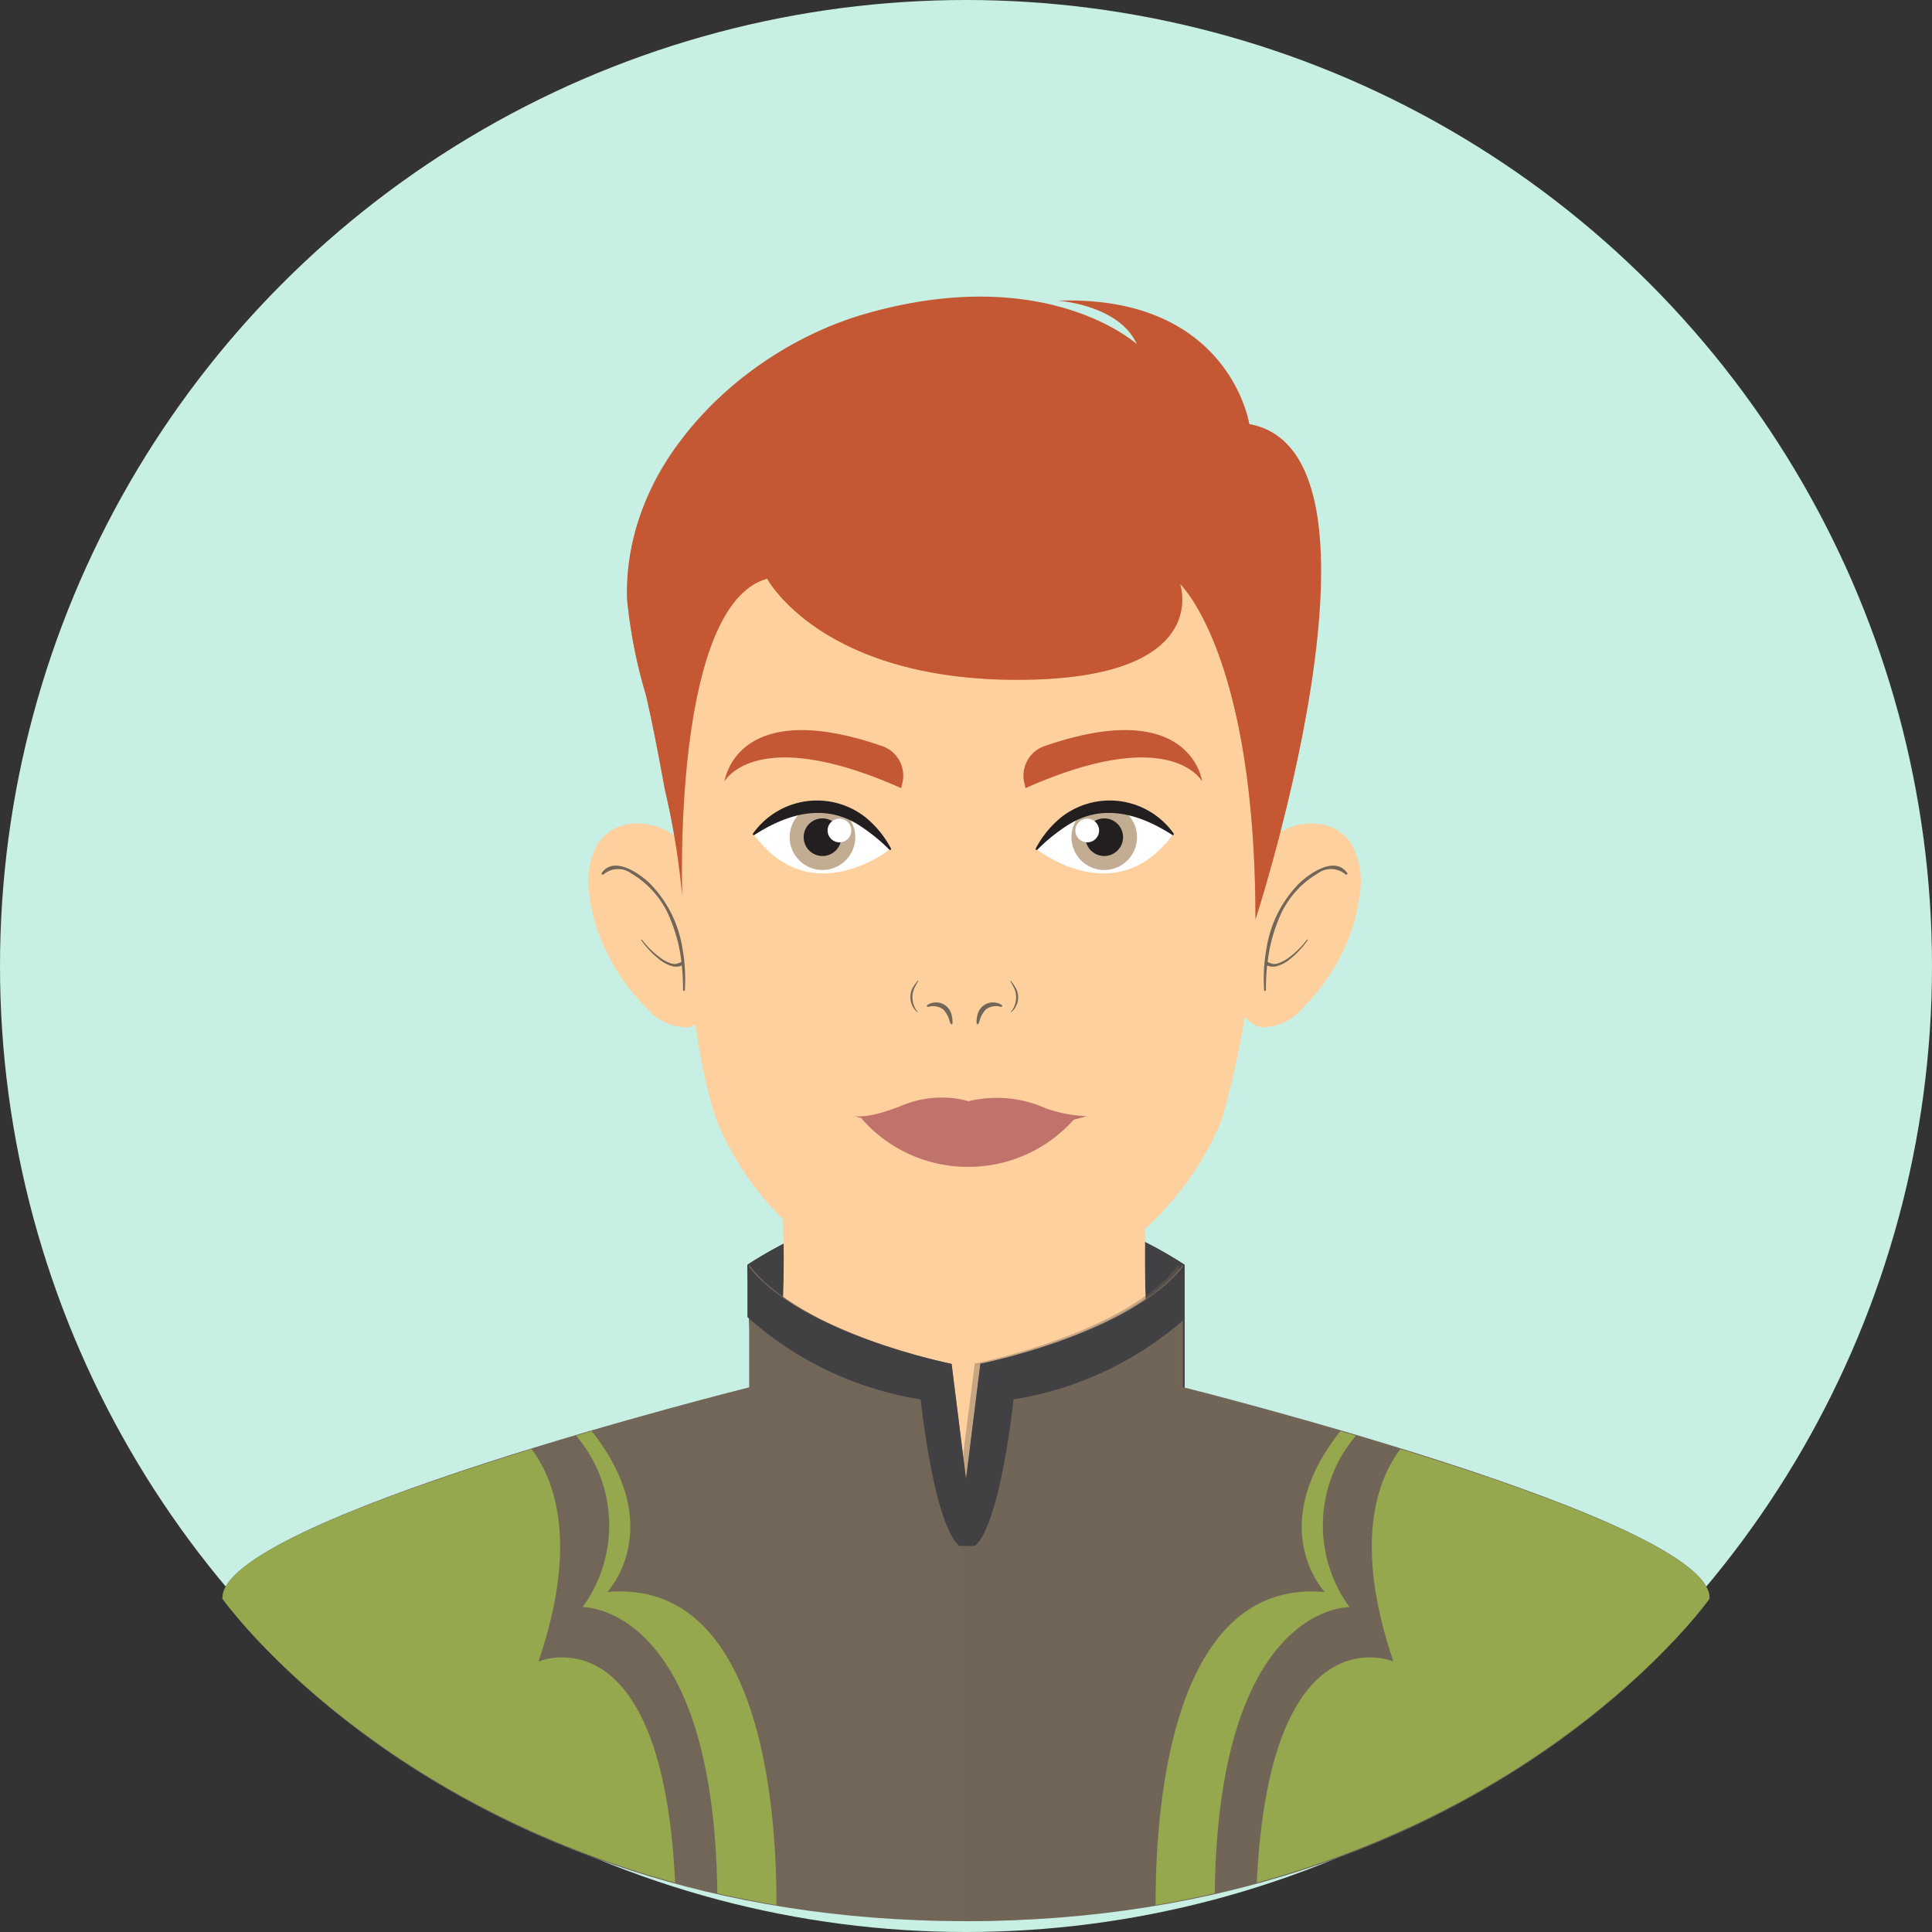
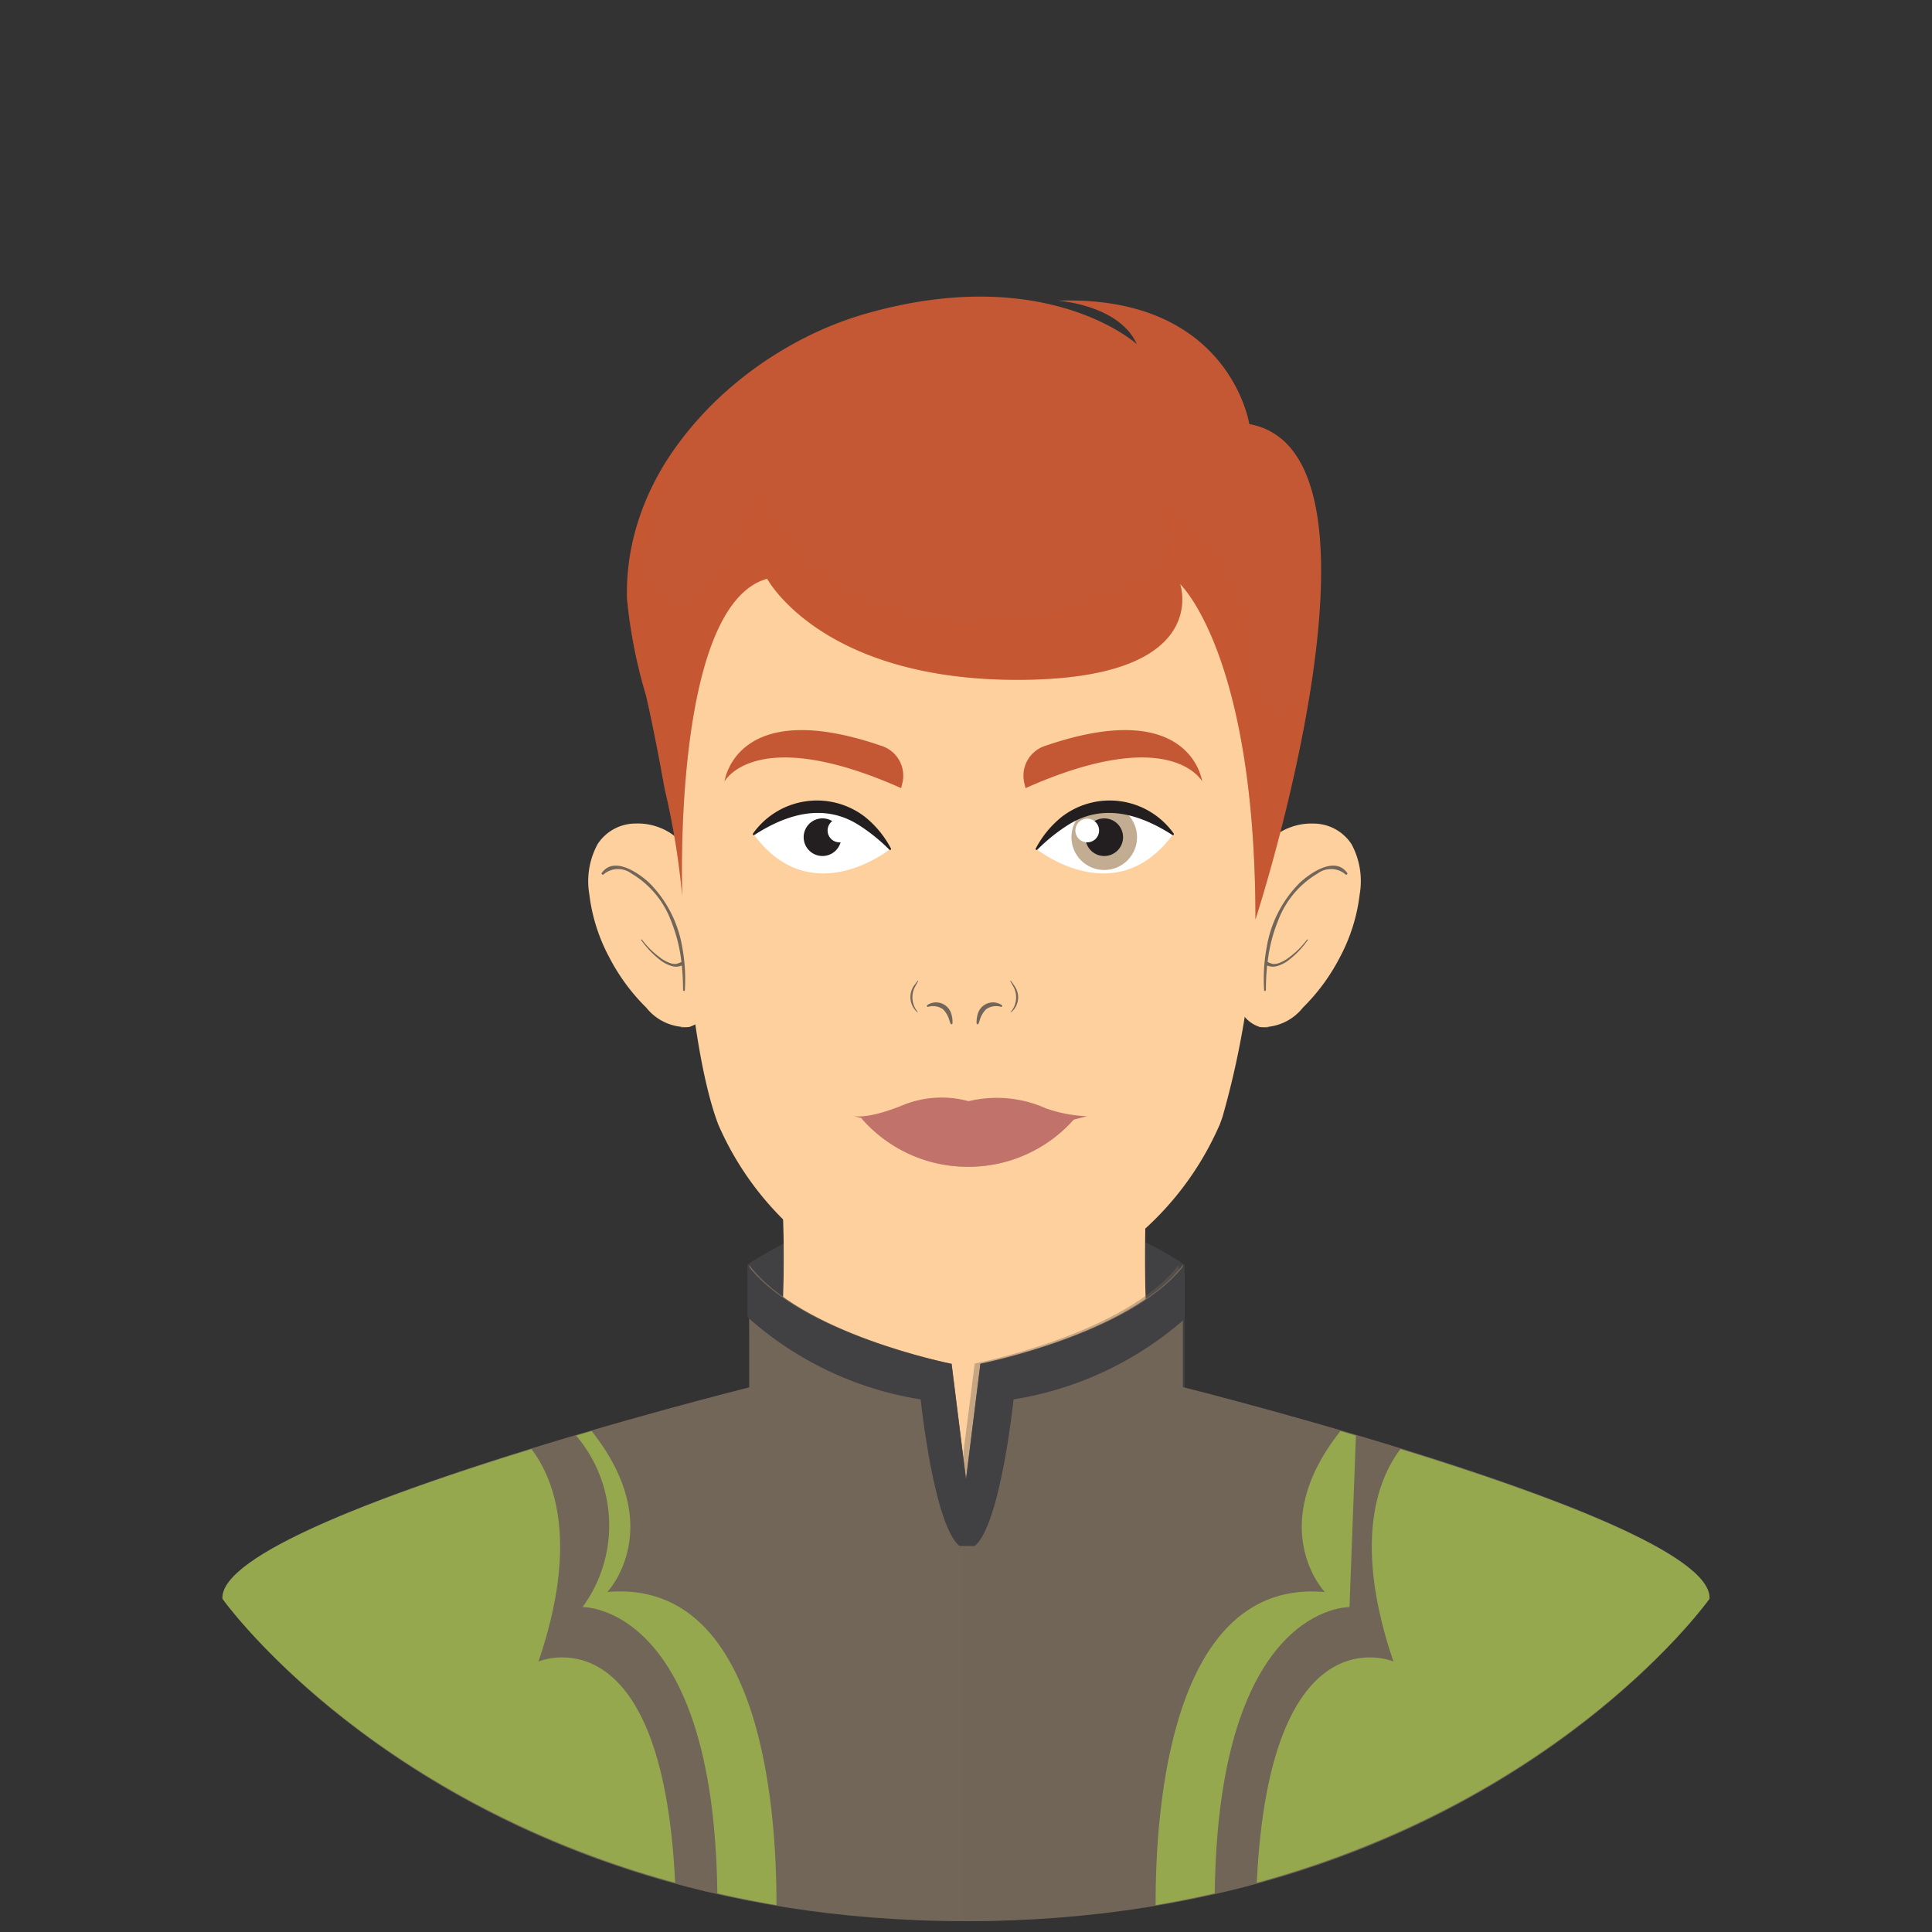
<svg xmlns="http://www.w3.org/2000/svg" width="91.496" height="91.496" viewBox="0 0 91.496 91.496">
  <rect x="0" y="0" width="91.496" height="91.496" fill="#333333" stroke="none" />
  <g id="Group_20847" data-name="Group 20847" transform="translate(-226.002 -301.504)">
-     <circle id="young-beautiful-woman-pink-warm-sweater-natural-look-smiling-portrait-isolated-long-hair" cx="45.748" cy="45.748" r="45.748" transform="translate(226.002 301.504)" fill="#c8efe4" />
    <g id="Layer_2" transform="translate(235.104 313.971)">
      <g id="Group_19611" data-name="Group 19611" transform="translate(1.434 1.579)">
        <g id="Group_19596" data-name="Group 19596" transform="translate(0 41.272)">
          <g id="Group_19592" data-name="Group 19592" transform="translate(24.863 1.49)">
            <path id="Path_7093" data-name="Path 7093" d="M20.737,38.425a18.935,18.935,0,0,1,20.7,0v7.8H20.99Z" transform="translate(-20.737 -35.336)" fill="#414042" />
            <path id="Path_7094" data-name="Path 7094" d="M20.737,38.425a18.935,18.935,0,0,1,20.7,0v7.8H20.99Z" transform="translate(-20.737 -35.336)" fill="#414042" />
          </g>
          <g id="Group_19593" data-name="Group 19593" transform="translate(26.435 0)">
            <path id="Path_7095" data-name="Path 7095" d="M21.946,34.192a62.616,62.616,0,0,1,0,8.484,3.474,3.474,0,0,0,.367,1.176,12.883,12.883,0,0,0,1.333,2.643,8.683,8.683,0,0,0,7.022,4.032l.216.011H30.4a8.624,8.624,0,0,0,7.283-4.111,12.917,12.917,0,0,0,1.3-2.6,3.417,3.417,0,0,0,.357-1.151,62.616,62.616,0,0,1,0-8.484h-17.4Z" transform="translate(-21.944 -34.192)" fill="#fed09e" />
            <path id="Path_7096" data-name="Path 7096" d="M21.946,34.192a62.616,62.616,0,0,1,0,8.484,3.474,3.474,0,0,0,.367,1.176,12.883,12.883,0,0,0,1.333,2.643,8.683,8.683,0,0,0,7.022,4.032l.216.011H30.4a8.624,8.624,0,0,0,7.283-4.111,12.917,12.917,0,0,0,1.3-2.6,3.417,3.417,0,0,0,.357-1.151,62.616,62.616,0,0,1,0-8.484h-17.4Z" transform="translate(-21.944 -34.192)" fill="#fed09e" opacity="0.4" />
            <path id="Path_7097" data-name="Path 7097" d="M21.945,34.192s.043.582.082,1.5a20.516,20.516,0,0,0,2.349,2.524c1.842,1.713,3.984,3.511,6.494,3.531,2.51-.02,4.651-1.818,6.494-3.531a22.678,22.678,0,0,0,1.872-1.93c.044-1.259.106-2.1.106-2.1h-17.4Z" transform="translate(-21.943 -34.192)" fill="#fed09e" opacity="0.6" />
          </g>
          <path id="Path_7098" data-name="Path 7098" d="M36.659,68.794c24.458,0,35.2-15.271,35.2-15.271.179-3.748-24.942-10.02-24.942-10.02v-5.8c-2.448,3.269-9.59,4.687-9.59,4.687l-.673,5.428h-.01L35.968,42.4s-7.143-1.419-9.59-4.687v5.8S1.256,49.775,1.435,53.523c0,0,10.74,15.271,35.2,15.271" transform="translate(-1.434 -33.129)" fill="#726658" />
          <path id="Path_7099" data-name="Path 7099" d="M39,43.5v-5.8c-2.467,3.269-9.665,4.687-9.665,4.687L28.8,46.6V68.794c24.546-.06,35.327-15.27,35.327-15.27C64.312,49.775,39,43.5,39,43.5Z" transform="translate(6.29 -33.129)" fill="#726658" opacity="0.4" />
          <g id="Group_19594" data-name="Group 19594" transform="translate(0 12.456)">
            <path id="Path_7100" data-name="Path 7100" d="M16.4,54.471c1.916-5.619.755-8.625-.331-10.061-6.936,2.133-14.737,5-14.637,7.088,0,0,6.663,9.4,21.439,13.45C22.259,51.961,16.4,54.471,16.4,54.471Z" transform="translate(-1.434 -43.559)" fill="#95a84e" />
            <path id="Path_7101" data-name="Path 7101" d="M14.6,52.092s6.213-.141,6.382,13.554q1.359.312,2.8.558c.013-4.592-.72-15.47-8.011-14.826,0,0,2.891-3.032-.739-7.622l-.736.216A6.559,6.559,0,0,1,14.6,52.092Z" transform="translate(2.453 -43.757)" fill="#95a84e" />
          </g>
          <g id="Group_19595" data-name="Group 19595" transform="translate(44.19 12.456)">
            <path id="Path_7102" data-name="Path 7102" d="M45.941,54.471c-1.916-5.619-.755-8.625.331-10.061,6.936,2.133,14.737,5,14.637,7.088,0,0-6.663,9.4-21.439,13.45C40.084,51.961,45.941,54.471,45.941,54.471Z" transform="translate(-34.677 -43.559)" fill="#95a84e" />
-             <path id="Path_7103" data-name="Path 7103" d="M44.973,52.092s-6.213-.141-6.382,13.554q-1.359.312-2.8.558c-.013-4.592.72-15.47,8.011-14.826,0,0-2.891-3.032.739-7.622l.736.216A6.559,6.559,0,0,0,44.973,52.092Z" transform="translate(-35.789 -43.757)" fill="#95a84e" />
+             <path id="Path_7103" data-name="Path 7103" d="M44.973,52.092s-6.213-.141-6.382,13.554q-1.359.312-2.8.558c-.013-4.592.72-15.47,8.011-14.826,0,0-2.891-3.032.739-7.622l.736.216Z" transform="translate(-35.789 -43.757)" fill="#95a84e" />
          </g>
          <path id="Path_7104" data-name="Path 7104" d="M31.769,42.4l-.678,5.428h-.01L30.4,42.4s-7.2-1.419-9.665-4.687v2.471a16.059,16.059,0,0,0,8.205,3.9s.613,5.921,1.837,6.942H31.5c1.225-1.021,1.837-6.942,1.837-6.942a16.128,16.128,0,0,0,8.093-3.8V37.708C38.967,40.977,31.769,42.4,31.769,42.4Z" transform="translate(4.126 -33.129)" fill="#414042" />
        </g>
        <g id="Group_19610" data-name="Group 19610" transform="translate(17.332)">
          <g id="Group_19597" data-name="Group 19597" transform="translate(0 24.956)">
            <path id="Path_7105" data-name="Path 7105" d="M15,24.091a8.428,8.428,0,0,0,.956,3.007,9.387,9.387,0,0,0,1.742,2.362,2.428,2.428,0,0,0,2.025.917,1.551,1.551,0,0,0,.932-.8,4.114,4.114,0,0,0,.507-1.461,8.943,8.943,0,0,0-.194-3.082,6.006,6.006,0,0,0-1.139-2.768.084.084,0,0,0-.016-.013,3.369,3.369,0,0,0-.4-.563,2.823,2.823,0,0,0-2.2-.949,2.15,2.15,0,0,0-1.819.973A3.676,3.676,0,0,0,15,24.091Z" transform="translate(-14.959 -20.742)" fill="#fed09e" />
            <path id="Path_7106" data-name="Path 7106" d="M20.171,24.984a6.006,6.006,0,0,0-1.139-2.768.084.084,0,0,0-.016-.013,3.369,3.369,0,0,0-.4-.563,2.775,2.775,0,0,0-1.007-.724c-.03.792-.036,1.585-.013,2.377a33.916,33.916,0,0,0,.564,5.258q.169.906.386,1.8a1.267,1.267,0,0,0,.379-.026,1.551,1.551,0,0,0,.932-.8,4.114,4.114,0,0,0,.507-1.461A8.944,8.944,0,0,0,20.171,24.984Z" transform="translate(-14.166 -20.69)" fill="#fed09e" opacity="0.35" />
            <path id="Path_7107" data-name="Path 7107" d="M15.441,22.627c.574-.828,1.754-.01,2.268.474a5.622,5.622,0,0,1,1.55,3.039,8.208,8.208,0,0,1,.121,2.042c0,.052-.084.024-.084-.018A11.379,11.379,0,0,0,19.238,27a.679.679,0,0,1-.455.034,1.632,1.632,0,0,1-.592-.307,4.3,4.3,0,0,1-.879-.93c-.021-.03.027-.034.043-.013a4.03,4.03,0,0,0,.833.826,1.736,1.736,0,0,0,.532.29.647.647,0,0,0,.251.027,1.255,1.255,0,0,0,.243-.091h.005a7.387,7.387,0,0,0-.494-1.951,4.381,4.381,0,0,0-1.876-2.24,1.053,1.053,0,0,0-1.319.045C15.5,22.729,15.41,22.672,15.441,22.627Z" transform="translate(-14.816 -20.28)" fill="#726658" />
          </g>
          <g id="Group_19598" data-name="Group 19598" transform="translate(30.299 24.956)">
            <path id="Path_7108" data-name="Path 7108" d="M44.452,24.091A8.428,8.428,0,0,1,43.5,27.1a9.386,9.386,0,0,1-1.741,2.362,2.428,2.428,0,0,1-2.025.917,1.551,1.551,0,0,1-.932-.8,4.114,4.114,0,0,1-.507-1.461,8.943,8.943,0,0,1,.194-3.082,6,6,0,0,1,1.139-2.768.084.084,0,0,1,.016-.013,3.357,3.357,0,0,1,.4-.563,2.823,2.823,0,0,1,2.2-.949,2.15,2.15,0,0,1,1.819.973A3.677,3.677,0,0,1,44.452,24.091Z" transform="translate(-38.226 -20.742)" fill="#fed09e" />
            <path id="Path_7109" data-name="Path 7109" d="M38.485,24.984a6.005,6.005,0,0,1,1.139-2.768.084.084,0,0,1,.016-.013,3.357,3.357,0,0,1,.4-.563,2.775,2.775,0,0,1,1.007-.724c.03.792.036,1.585.013,2.377A33.917,33.917,0,0,1,40.5,28.55q-.169.906-.386,1.8a1.267,1.267,0,0,1-.379-.026,1.551,1.551,0,0,1-.932-.8,4.114,4.114,0,0,1-.507-1.461A8.949,8.949,0,0,1,38.485,24.984Z" transform="translate(-38.226 -20.69)" fill="#fed09e" opacity="0.35" />
            <path id="Path_7110" data-name="Path 7110" d="M43.474,22.627c-.574-.828-1.754-.01-2.268.474a5.622,5.622,0,0,0-1.55,3.039,8.2,8.2,0,0,0-.121,2.042c0,.052.084.024.084-.018A11.383,11.383,0,0,1,39.677,27a.679.679,0,0,0,.455.034,1.632,1.632,0,0,0,.592-.307,4.3,4.3,0,0,0,.879-.93c.021-.03-.027-.034-.043-.013a4.03,4.03,0,0,1-.833.826,1.736,1.736,0,0,1-.532.29.647.647,0,0,1-.251.027,1.255,1.255,0,0,1-.243-.091H39.7a7.379,7.379,0,0,1,.494-1.951,4.381,4.381,0,0,1,1.876-2.24,1.053,1.053,0,0,1,1.319.045C43.42,22.729,43.505,22.672,43.474,22.627Z" transform="translate(-37.835 -20.28)" fill="#726658" />
          </g>
          <path id="Path_7111" data-name="Path 7111" d="M46.022,20.249c.066,2.7-.234,5.51-.416,8.116a41.06,41.06,0,0,1-1.562,10.253c-.041.121-.083.241-.129.36a14.445,14.445,0,0,1-4.636,5.847c-2.066,1.723-4.469,3.532-7.288,3.532h.093c-2.819,0-5.222-1.809-7.288-3.532a14.444,14.444,0,0,1-4.636-5.847c-1.948-5.153-2.011-18.727-2.011-18.727S16.324,7.541,31.873,7.541c6.6,0,12.9,2.889,13.928,9.95A23.009,23.009,0,0,1,46.022,20.249Z" transform="translate(-14.015 0.224)" fill="#fed09e" />
          <g id="Group_19599" data-name="Group 19599" transform="translate(1.823)">
            <path id="Path_7112" data-name="Path 7112" d="M18.978,29.969S18.475,16.195,23,14.938c0,0,2.543,4.79,11.843,4.79s7.712-4.538,7.712-4.538,3.569,3.318,3.569,15.886c0,0,7.188-22.1-.291-23.46,0,0-.935-6.123-9.068-5.843,0,0,2.9.187,3.739,2.057,0,0-4.253-3.88-12.807-1.449C21.875,4.034,16.156,9.452,16.365,15.91a23.869,23.869,0,0,0,.9,4.567c.335,1.464.615,2.95.884,4.428A36.53,36.53,0,0,1,18.978,29.969Z" transform="translate(-16.359 -1.579)" fill="#c55834" />
            <path id="Path_7113" data-name="Path 7113" d="M16.365,14.305a23.87,23.87,0,0,0,.9,4.567c.335,1.464.615,2.95.884,4.428a36.573,36.573,0,0,1,.825,5.063S18.475,14.589,23,13.332c0,0,2.543,4.79,11.843,4.79s7.712-4.538,7.712-4.538,3.569,3.318,3.569,15.886a79.6,79.6,0,0,0,2.737-11.76c-1.108,2.767-2.844,3.123-3.114-.816a8.121,8.121,0,0,0-5.012-7.347s5.467,3.246-4.727,5.524-13.5-5.809-13.5-5.809S21.372,15.072,18.24,14.5c-2.124-.386-.607-4.807.589-7.612A11.836,11.836,0,0,0,16.365,14.305Z" transform="translate(-16.359 0.027)" fill="#c55834" opacity="0.4" />
          </g>
          <g id="Group_19601" data-name="Group 19601" transform="translate(7.781 23.85)">
            <path id="Path_7114" data-name="Path 7114" d="M20.967,21.439a4.074,4.074,0,0,1,6.465.7S23.688,25.151,20.967,21.439Z" transform="translate(-20.924 -19.825)" fill="#fff" />
            <g id="Group_19600" data-name="Group 19600" transform="translate(1.747 0.198)">
-               <circle id="Ellipse_203" data-name="Ellipse 203" cx="1.554" cy="1.554" r="1.554" fill="#c2ad92" />
              <path id="Path_7115" data-name="Path 7115" d="M22.785,21.446a.891.891,0,1,0,.891-.891A.891.891,0,0,0,22.785,21.446Z" transform="translate(-22.121 -19.892)" fill="#231f20" />
              <path id="Path_7116" data-name="Path 7116" d="M23.656,21.126a.561.561,0,1,0,.561-.561A.561.561,0,0,0,23.656,21.126Z" transform="translate(-21.858 -19.889)" fill="#fff" />
            </g>
            <path id="Path_7117" data-name="Path 7117" d="M20.944,21.474a3.718,3.718,0,0,1,5.314-.784,4.75,4.75,0,0,1,1.222,1.493.048.048,0,0,1-.075.056,8.444,8.444,0,0,0-1.426-1.154c-1.653-1.065-3.41-.55-4.969.455a.048.048,0,0,1-.066-.066Z" transform="translate(-20.934 -19.893)" fill="#231f20" />
          </g>
          <path id="Path_7118" data-name="Path 7118" d="M19.908,19.775s1.461-2.753,8.365.318l.052-.221a1.484,1.484,0,0,0-1-1.787c-6.9-2.366-7.417,1.691-7.417,1.691" transform="translate(-13.463 3.186)" fill="#c55834" />
          <g id="Group_19603" data-name="Group 19603" transform="translate(21.177 23.85)">
            <path id="Path_7119" data-name="Path 7119" d="M37.719,21.439a4.074,4.074,0,0,0-6.465.7S35,25.151,37.719,21.439Z" transform="translate(-31.211 -19.825)" fill="#fff" />
            <g id="Group_19602" data-name="Group 19602" transform="translate(1.696 0.198)">
              <circle id="Ellipse_204" data-name="Ellipse 204" cx="1.554" cy="1.554" r="1.554" fill="#c2ad92" />
              <path id="Path_7120" data-name="Path 7120" d="M34.815,21.446a.891.891,0,1,1-.891-.891A.891.891,0,0,1,34.815,21.446Z" transform="translate(-32.37 -19.892)" fill="#231f20" />
              <path id="Path_7121" data-name="Path 7121" d="M33.79,21.126a.561.561,0,1,1-.561-.561A.561.561,0,0,1,33.79,21.126Z" transform="translate(-32.48 -19.889)" fill="#fff" />
            </g>
            <path id="Path_7122" data-name="Path 7122" d="M37.762,21.474a3.718,3.718,0,0,0-5.314-.784,4.75,4.75,0,0,0-1.222,1.493.048.048,0,0,0,.075.056,8.445,8.445,0,0,1,1.426-1.154c1.653-1.065,3.41-.55,4.969.455a.048.048,0,0,0,.066-.066Z" transform="translate(-31.221 -19.893)" fill="#231f20" />
          </g>
          <path id="Path_7123" data-name="Path 7123" d="M39.241,19.775s-1.461-2.753-8.365.318l-.052-.221a1.484,1.484,0,0,1,1-1.787c6.9-2.366,7.417,1.691,7.417,1.691" transform="translate(-10.177 3.186)" fill="#c55834" />
          <g id="Group_19604" data-name="Group 19604" transform="translate(12.49 37.92)">
            <path id="Path_7124" data-name="Path 7124" d="M34.989,31.464a6.67,6.67,0,0,1-5.05,2.293h0a6.67,6.67,0,0,1-5.05-2.293h10.1Z" transform="translate(-24.448 -30.466)" fill="#c1736b" />
            <path id="Path_7125" data-name="Path 7125" d="M34.989,31.464a6.67,6.67,0,0,1-5.05,2.293h0a6.67,6.67,0,0,1-5.05-2.293h10.1Z" transform="translate(-24.448 -30.466)" fill="#c1736b" opacity="0.6" />
            <path id="Path_7126" data-name="Path 7126" d="M24.55,31.561a20.364,20.364,0,0,0,11.114.031,6.609,6.609,0,0,1-1.939-.371,5.7,5.7,0,0,0-3.661-.34,4.859,4.859,0,0,0-3.182.216C25.1,31.808,24.55,31.561,24.55,31.561Z" transform="translate(-24.55 -30.697)" fill="#c1736b" />
          </g>
          <g id="Group_19609" data-name="Group 19609" transform="translate(15.25 28.909)">
            <g id="Group_19607" data-name="Group 19607" transform="translate(0.043)">
              <g id="Group_19605" data-name="Group 19605">
                <path id="Path_7127" data-name="Path 7127" d="M31.451,28.749l-.934.591a1.859,1.859,0,0,1-2.629,0l-.9-.591a.983.983,0,0,1-.136-1.22l2.366-3.752,2.366,3.752A.983.983,0,0,1,31.451,28.749Z" transform="translate(-26.703 -23.777)" fill="#fed09e" opacity="0.3" />
                <path id="Path_7128" data-name="Path 7128" d="M31.587,26.82l-.44-.7a2.233,2.233,0,0,1-3.852,0l-.44.7a.983.983,0,0,0,.136,1.22l.9.591a1.859,1.859,0,0,0,2.629,0l.934-.591A.984.984,0,0,0,31.587,26.82Z" transform="translate(-26.703 -23.068)" fill="#fed09e" opacity="0.5" />
              </g>
              <g id="Group_19606" data-name="Group 19606" transform="translate(0.736 4.519)">
                <path id="Path_7129" data-name="Path 7129" d="M27.291,27.368a.75.75,0,0,1,1.135.428,1.333,1.333,0,0,1,.053.436.047.047,0,0,1-.091.017c-.028-.066-.049-.133-.07-.2a1.222,1.222,0,0,0-.286-.477.822.822,0,0,0-.7-.119.047.047,0,0,1-.038-.086Z" transform="translate(-27.268 -27.247)" fill="#726658" />
                <path id="Path_7130" data-name="Path 7130" d="M30.263,27.368a.75.75,0,0,0-1.135.428,1.333,1.333,0,0,0-.053.436.047.047,0,0,0,.091.017c.028-.066.049-.133.07-.2a1.222,1.222,0,0,1,.286-.477.823.823,0,0,1,.7-.119.047.047,0,0,0,.038-.086Z" transform="translate(-26.722 -27.247)" fill="#726658" />
              </g>
            </g>
            <g id="Group_19608" data-name="Group 19608" transform="translate(0 3.487)">
              <path id="Path_7131" data-name="Path 7131" d="M27.035,26.473c-.059.119-.134.237-.19.356a1.075,1.075,0,0,0,.164,1.1c.009.011-.007.027-.018.018a.947.947,0,0,1-.1-1.325c.04-.055.079-.11.12-.164a.013.013,0,0,1,.021.014Z" transform="translate(-26.67 -26.455)" fill="#726658" />
              <path id="Path_7132" data-name="Path 7132" d="M30.324,26.46a3.161,3.161,0,0,1,.233.338.927.927,0,0,1-.211,1.151.013.013,0,0,1-.018-.018,1.075,1.075,0,0,0,.164-1.1c-.055-.119-.131-.236-.19-.356a.013.013,0,0,1,.022-.013Z" transform="translate(-25.572 -26.455)" fill="#726658" />
            </g>
          </g>
          <path id="Path_7133" data-name="Path 7133" d="M27.115,33.306s1.384.943,4.194,0C31.309,33.306,29.1,36.215,27.115,33.306Z" transform="translate(-11.285 8.012)" fill="#fed09e" opacity="0.5" />
        </g>
      </g>
    </g>
  </g>
</svg>